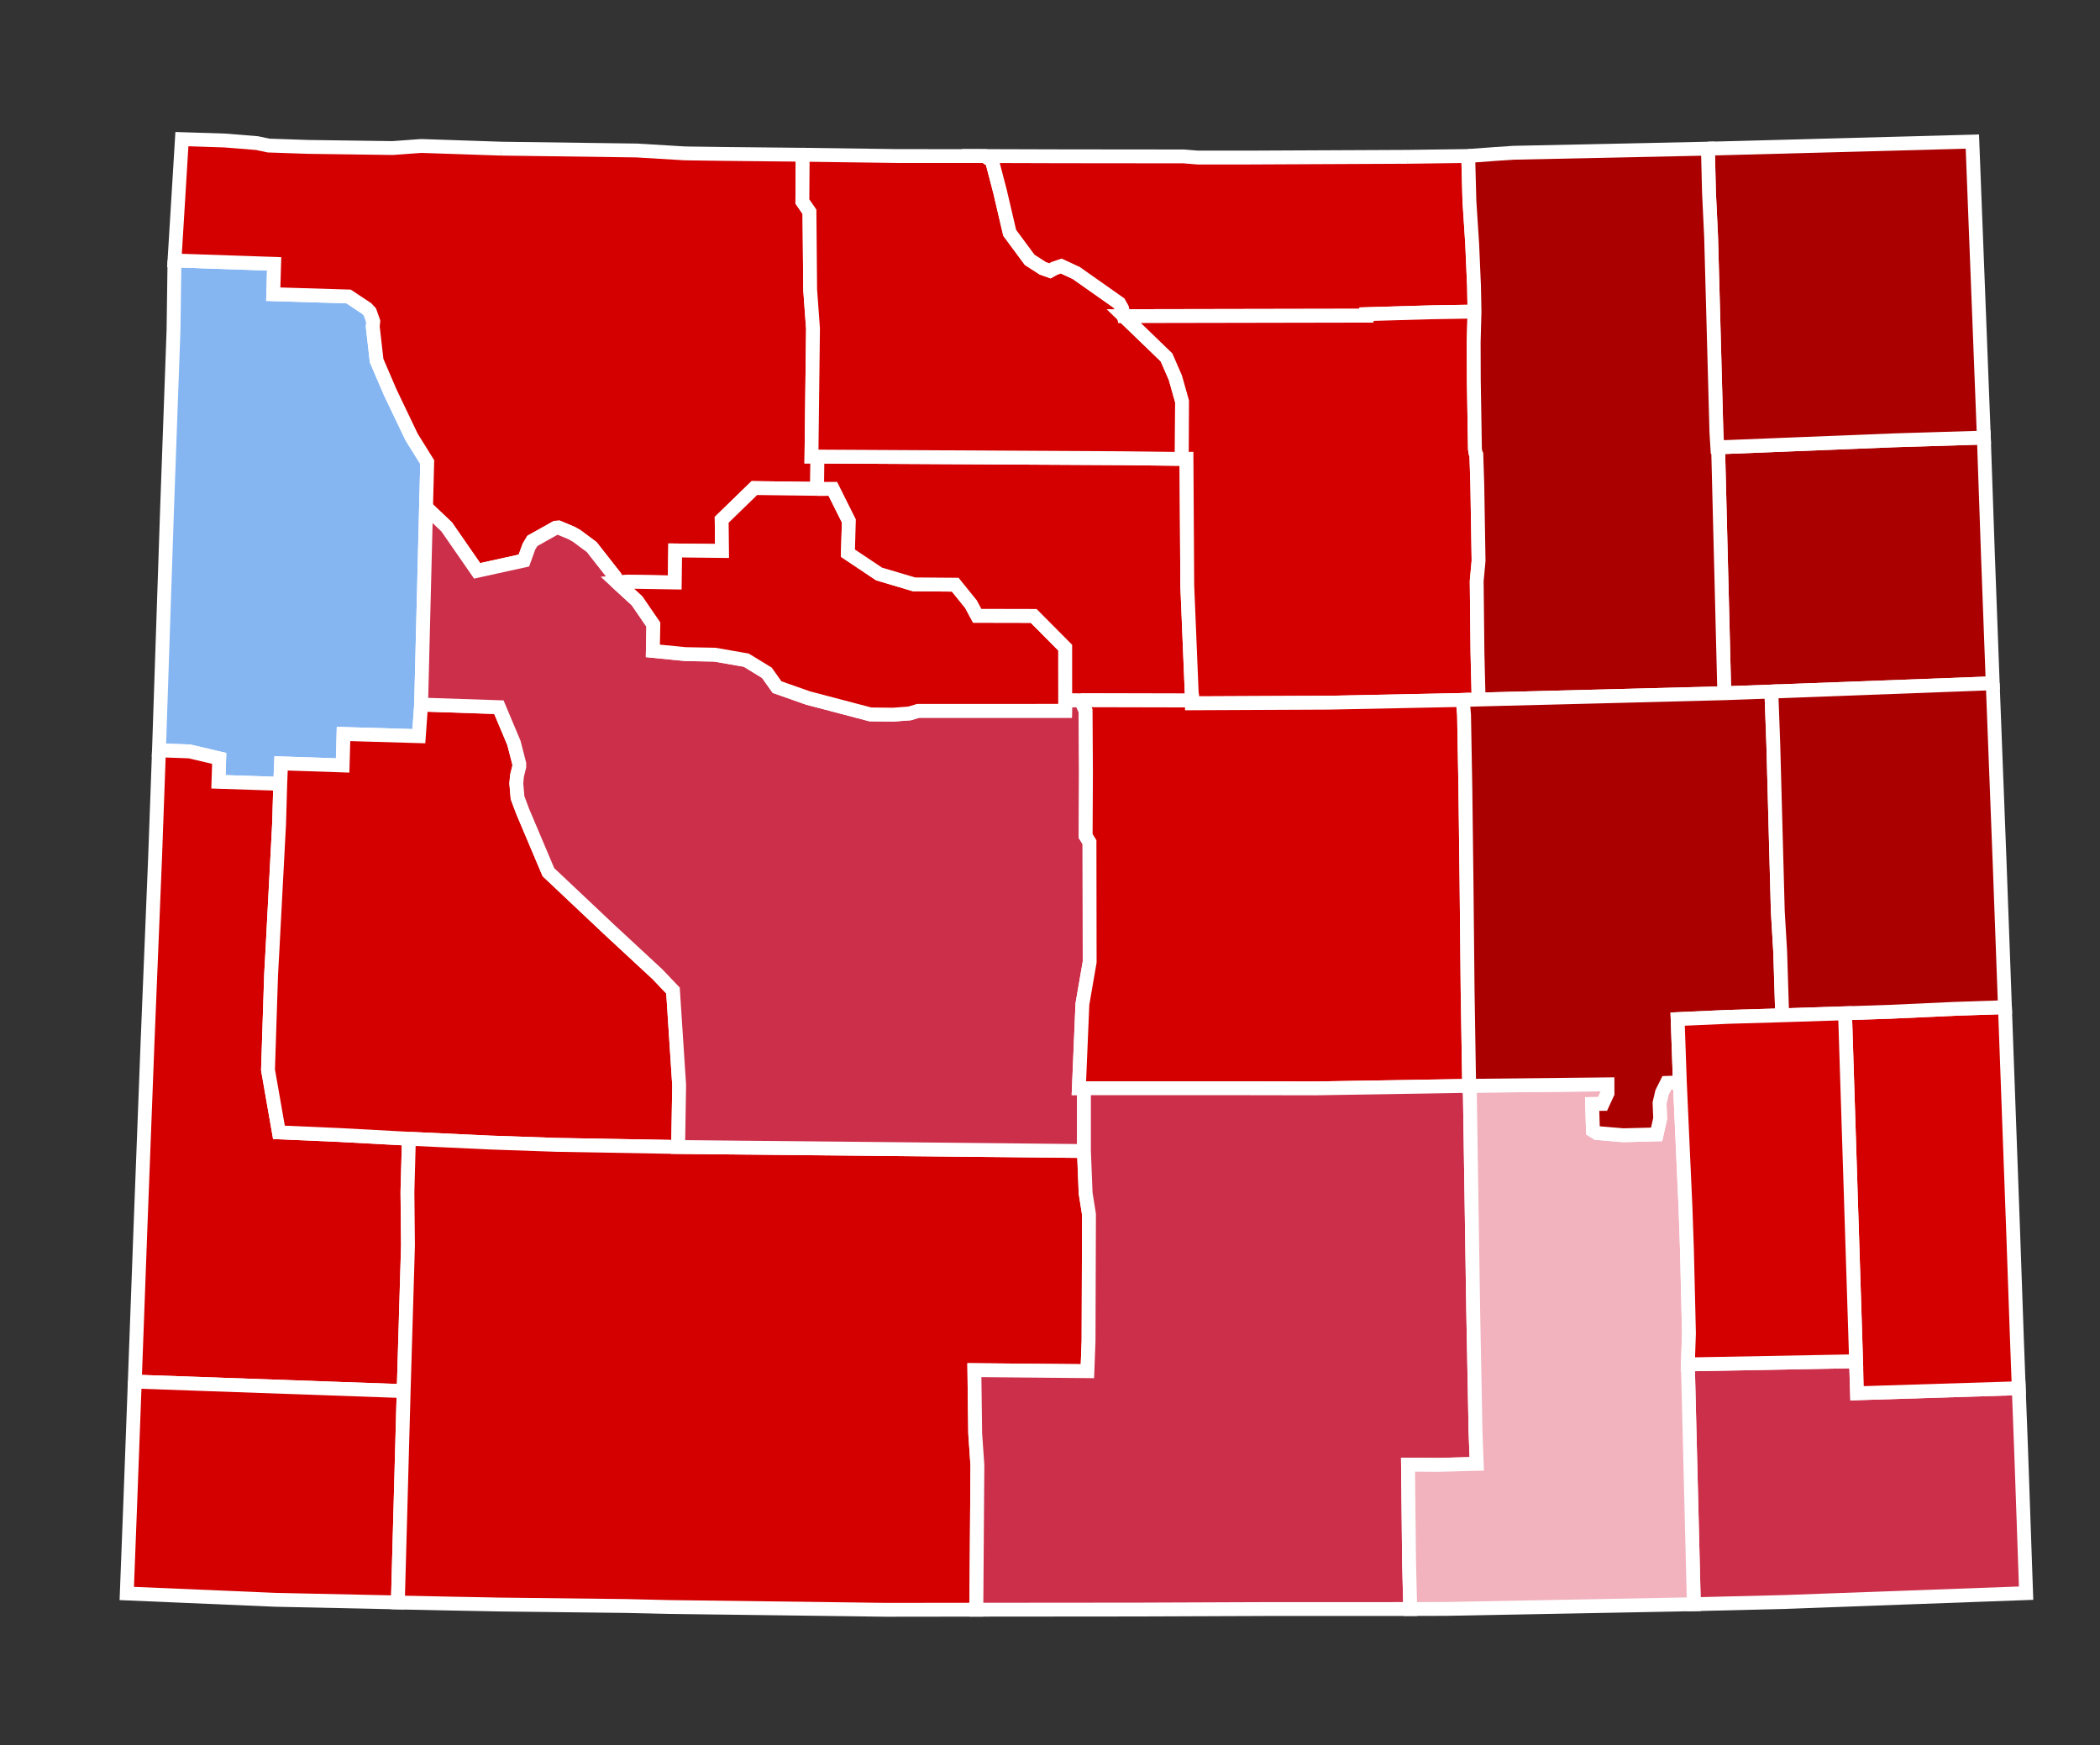
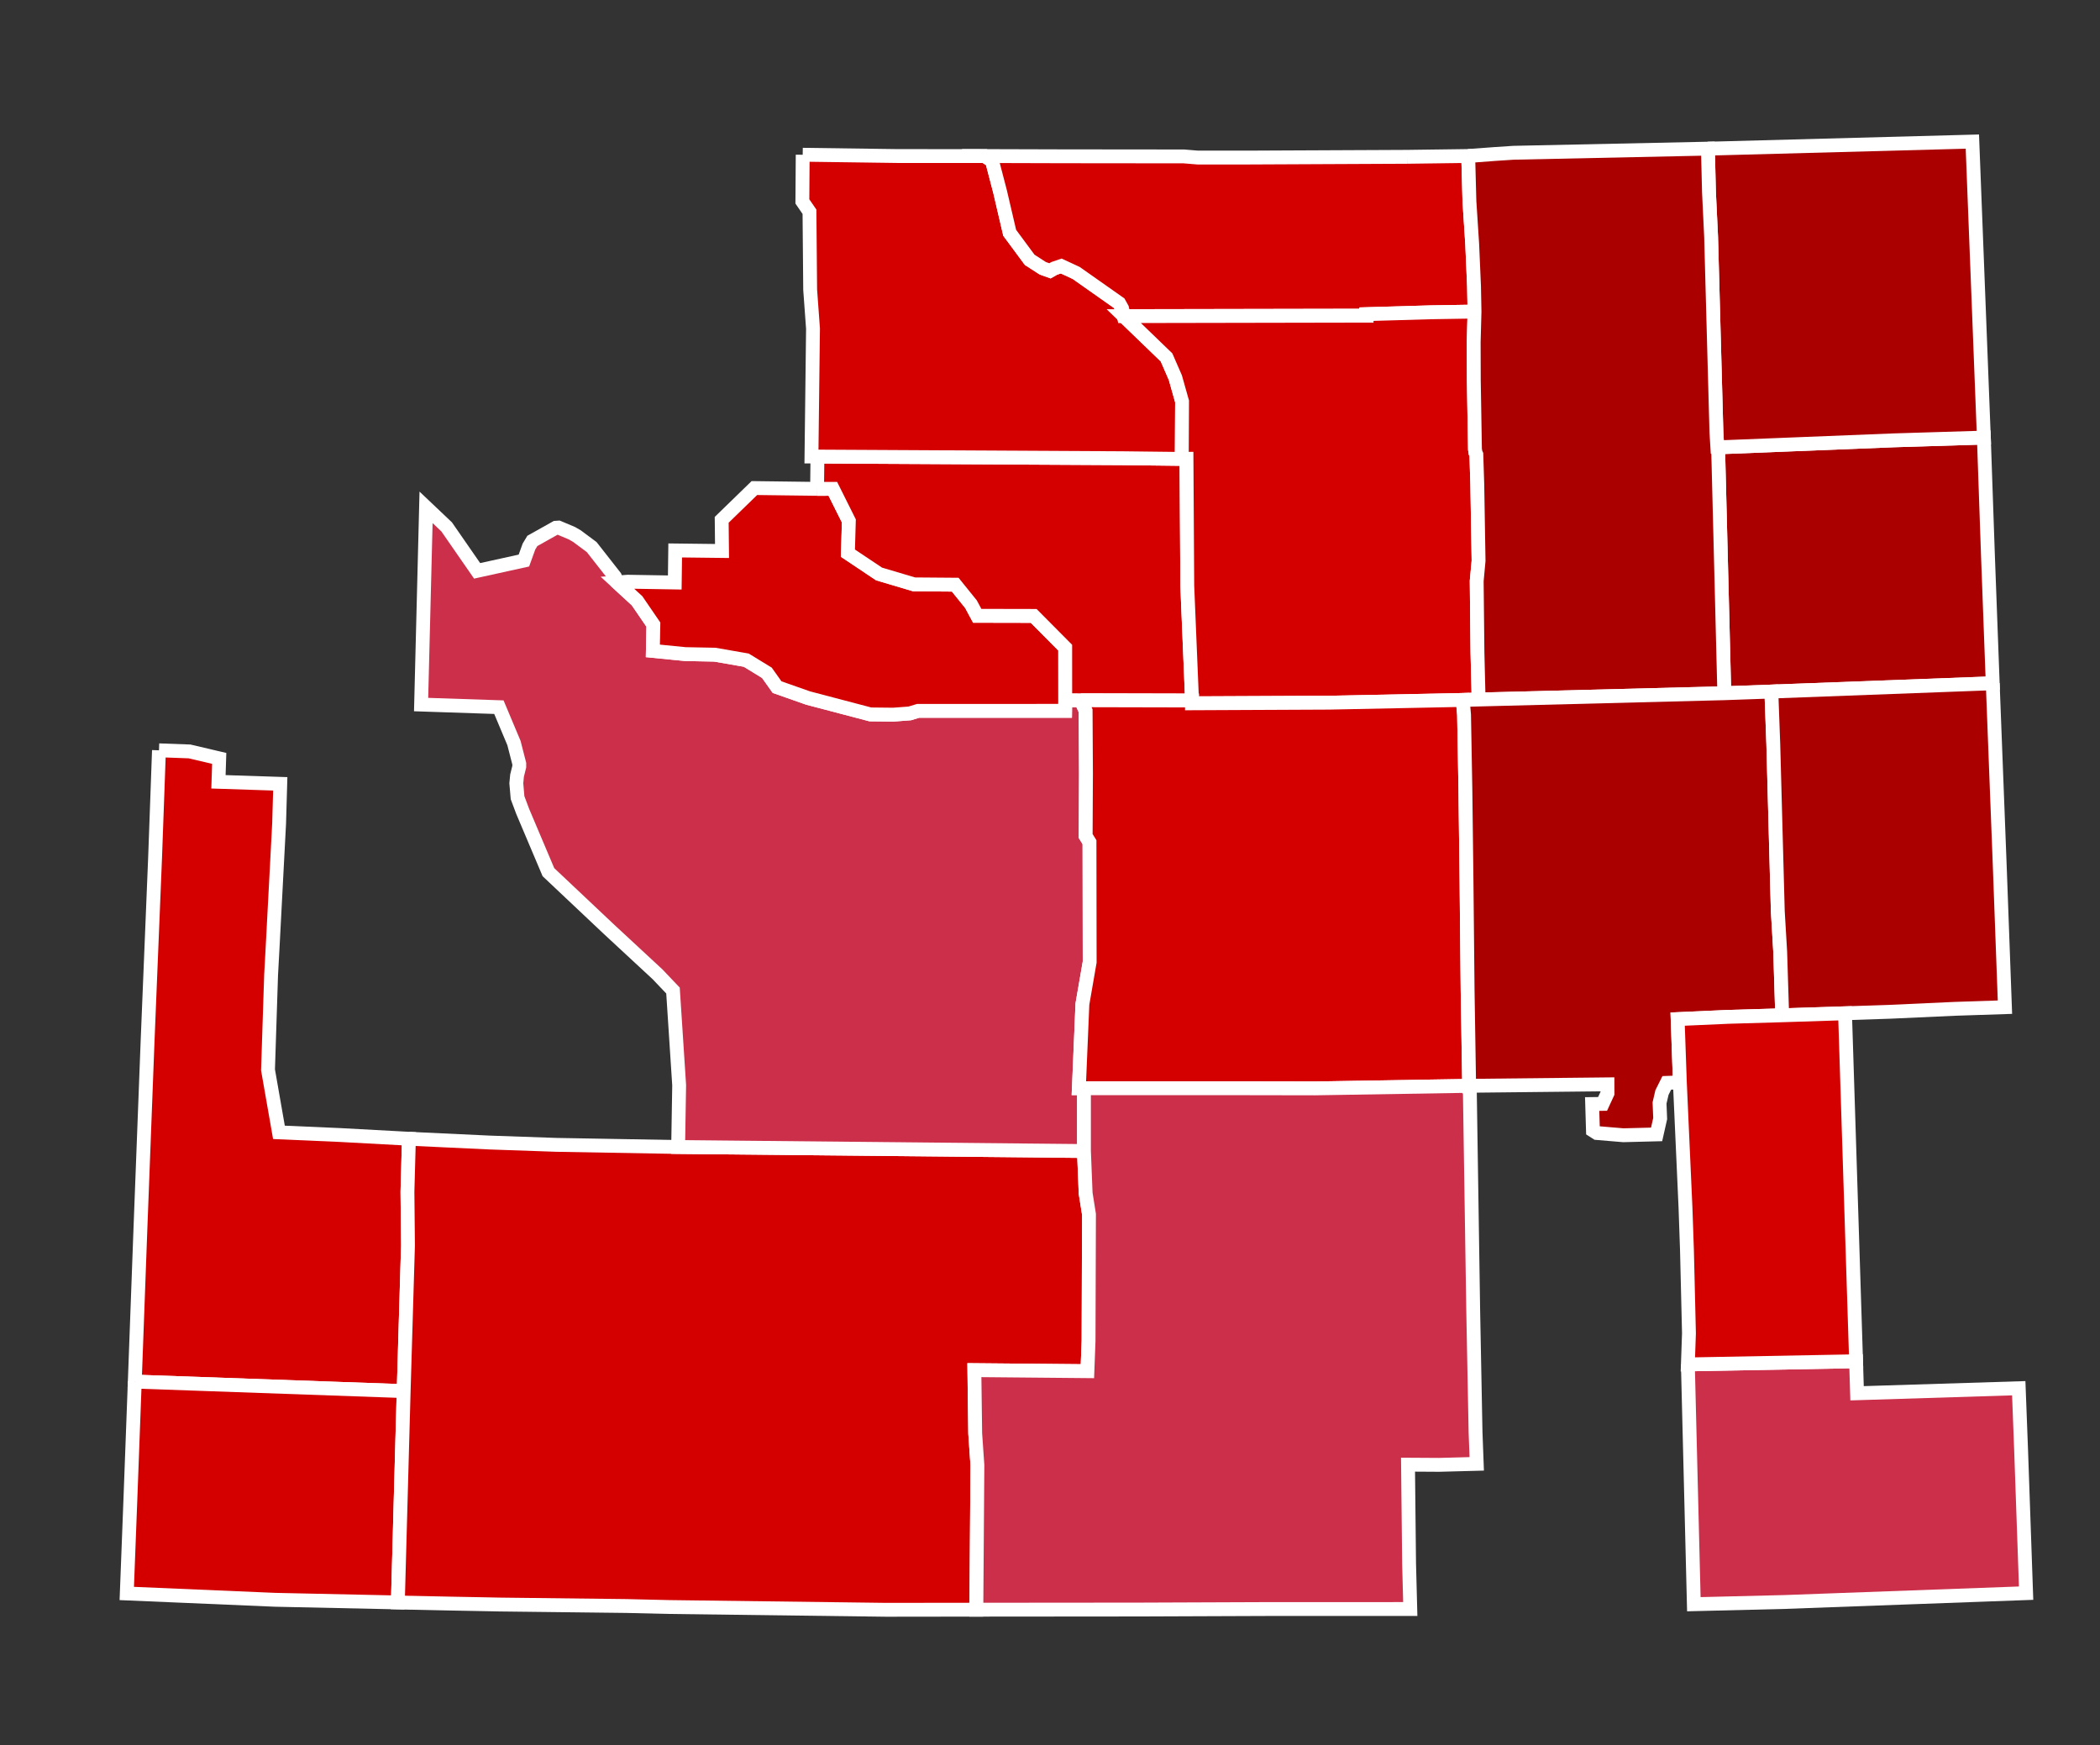
<svg xmlns="http://www.w3.org/2000/svg" xmlns:ns1="http://sodipodi.sourceforge.net/DTD/sodipodi-0.dtd" xmlns:ns2="http://www.inkscape.org/namespaces/inkscape" xmlns:xlink="http://www.w3.org/1999/xlink" width="220.673" height="183.379" id="svg7979" ns1:version="0.32" ns2:version="0.91 r13725" version="1.0" ns1:docname="Wyoming_Presidential_Election_Results_2016.svg" ns2:output_extension="org.inkscape.output.svg.inkscape">
  <rect width="100%" height="100%" fill="#333333" stroke="none" />
  <defs id="defs7981">
    <linearGradient ns2:collect="always" xlink:href="#linearGradient15484" id="linearGradient13446" x1="159.869" y1="28.237" x2="167.301" y2="28.237" gradientUnits="userSpaceOnUse" gradientTransform="matrix(1.441,0,0,1.441,204.37,253.763)" />
    <linearGradient ns2:collect="always" xlink:href="#linearGradient15484" id="linearGradient13456" x1="156.665" y1="66.893" x2="168.221" y2="66.893" gradientUnits="userSpaceOnUse" gradientTransform="matrix(1.441,0,0,1.441,204.37,253.763)" />
    <linearGradient ns2:collect="always" xlink:href="#linearGradient15484" id="linearGradient13448" x1="158.972" y1="38.004" x2="176.014" y2="38.004" gradientUnits="userSpaceOnUse" gradientTransform="matrix(1.441,0,0,1.441,204.37,253.763)" />
    <linearGradient id="linearGradient15484">
      <stop id="stop15486" offset="0" style="stop-color:#ffff00;stop-opacity:1;" />
      <stop id="stop15488" offset="1" style="stop-color:#008000;stop-opacity:1;" />
    </linearGradient>
    <linearGradient ns2:collect="always" xlink:href="#linearGradient15484" id="linearGradient13458" x1="187.755" y1="48.445" x2="204.512" y2="48.445" gradientUnits="userSpaceOnUse" gradientTransform="matrix(1.441,0,0,1.441,204.37,253.763)" />
    <linearGradient id="linearGradient13460">
      <stop style="stop-color:#ffff00;stop-opacity:1;" offset="0" id="stop13462" />
      <stop style="stop-color:#ff6600;stop-opacity:1;" offset="1" id="stop13464" />
    </linearGradient>
    <linearGradient ns2:collect="always" xlink:href="#linearGradient13460" id="linearGradient13466" x1="193.632" y1="35.912" x2="208.816" y2="35.912" gradientUnits="userSpaceOnUse" gradientTransform="matrix(1.441,0,0,1.441,204.37,253.763)" />
    <linearGradient id="linearGradient9227">
      <stop style="stop-color:#ff6600;stop-opacity:1;" offset="0" id="stop9229" />
      <stop style="stop-color:#000080;stop-opacity:1;" offset="1" id="stop9231" />
    </linearGradient>
    <linearGradient ns2:collect="always" xlink:href="#linearGradient9227" id="linearGradient13474" x1="202.687" y1="46.419" x2="213.449" y2="46.419" gradientUnits="userSpaceOnUse" gradientTransform="matrix(1.441,0,0,1.441,204.37,253.763)" />
    <ns2:perspective ns1:type="inkscape:persp3d" ns2:vp_x="0 : 526.18109 : 1" ns2:vp_y="0 : 1000 : 0" ns2:vp_z="744.09448 : 526.18109 : 1" ns2:persp3d-origin="372.04724 : 350.78739 : 1" id="perspective7987" />
  </defs>
  <ns1:namedview id="base" pagecolor="#ffffff" bordercolor="#666666" borderopacity="1.0" gridtolerance="10000" guidetolerance="10" objecttolerance="10" ns2:pageopacity="0.0" ns2:pageshadow="2" ns2:zoom="2.5426626" ns2:cx="47.903317" ns2:cy="90.113691" ns2:document-units="px" ns2:current-layer="layer1" showgrid="false" showguides="true" ns2:guide-bbox="true" ns2:window-width="1920" ns2:window-height="1017" ns2:window-x="-8" ns2:window-y="-8" ns2:window-maximized="1" />
  <g ns2:label="Layer 1" ns2:groupmode="layer" id="layer1" transform="translate(-288.418,-334.433)">
    <path style="font-size:12px;fill:#cc2f4a;fill-opacity:1;fill-rule:nonzero;stroke:#ffffff;stroke-width:1.456;stroke-miterlimit:4;stroke-dasharray:none" d="M 465.784,477.781 L 483.459,477.45 L 483.562,480.814 L 500.553,480.284 L 500.802,486.829 L 501.326,501.815 L 475.931,502.743 L 466.411,502.977 L 465.784,477.781" id="WY_Laramie" ns2:label="Laramie, WY" />
-     <path style="font-size:12px;fill:#d40000;fill-opacity:1;fill-rule:nonzero;stroke:#ffffff;stroke-width:1.456;stroke-miterlimit:4;stroke-dasharray:none" d="M 499.102,440.25 L 499.955,463.559 L 500.362,475.172 L 500.553,480.284 L 483.562,480.814 L 483.459,477.45 L 482.297,440.891 L 487.084,440.731 L 493.832,440.424 L 499.102,440.25" id="WY_Goshen" ns2:label="Goshen, WY" />
-     <path style="font-size:12px;fill:#86b6f2;fill-opacity:1;fill-rule:nonzero;stroke:#ffffff;stroke-width:1.456;stroke-miterlimit:4;stroke-dasharray:none" d="M 306.753,361.797 L 317.225,362.157 L 317.131,365.341 L 325.047,365.581 L 326.957,366.849 L 327.292,367.209 L 327.641,368.197 L 327.588,368.741 L 327.994,372.318 L 329.419,375.641 L 331.678,380.359 L 333.31,382.982 L 332.669,408.456 L 332.432,411.779 L 324.516,411.547 L 324.424,414.852 L 317.954,414.635 L 317.868,416.786 L 311.375,416.572 L 311.453,414.112 L 308.337,413.38 L 305.123,413.263 L 305.976,387.805 L 306.651,369.119 L 306.753,361.797" id="WY_Teton" ns2:label="Teton, WY" />
    <path style="font-size:12px;fill:#d40000;fill-opacity:1;fill-rule:nonzero;stroke:#ffffff;stroke-width:1.456;stroke-miterlimit:4;stroke-dasharray:none" d="M 305.123,413.263 L 308.337,413.38 L 311.453,414.112 L 311.375,416.572 L 317.868,416.786 L 317.748,420.95 L 317.052,434.192 L 316.907,436.835 L 316.581,446.836 L 317.73,453.402 L 324.136,453.681 L 331.388,454.073 L 331.234,459.643 L 331.29,465.288 L 330.836,480.588 L 302.581,479.589 L 303.177,463.452 L 303.923,443.905 L 304.714,424.557 L 305.123,413.263" id="WY_Lincoln" ns2:label="Lincoln, WY" />
    <path style="font-size:12px;fill:#d40000;fill-opacity:1;fill-rule:nonzero;stroke:#ffffff;stroke-width:1.456;stroke-miterlimit:4;stroke-dasharray:none" d="M 302.581,479.589 L 330.836,480.588 L 330.226,502.789 L 317.31,502.512 L 301.74,501.848 L 302.113,492.138 L 302.581,479.589" id="WY_Uinta" ns2:label="Uinta, WY" />
-     <path style="font-size:12px;fill:#d40000;fill-opacity:1;fill-rule:nonzero;stroke:#ffffff;stroke-width:1.456;stroke-miterlimit:4;stroke-dasharray:none" d="M 332.669,408.456 L 340.843,408.73 L 342.427,412.5 L 342.985,414.671 L 342.984,414.977 L 342.75,415.918 L 342.674,416.729 L 342.804,418.24 L 343.341,419.674 L 346.046,426.063 L 352.398,432.054 L 357.514,436.796 L 359.138,438.502 L 359.786,448.45 L 359.678,454.94 L 346.876,454.715 L 339.871,454.471 L 331.388,454.073 L 324.136,453.681 L 317.73,453.402 L 316.581,446.836 L 316.907,436.835 L 317.052,434.192 L 317.748,420.95 L 317.868,416.786 L 317.954,414.635 L 324.424,414.852 L 324.516,411.547 L 332.432,411.779 L 332.669,408.456" id="WY_Sublette" ns2:label="Sublette, WY" />
-     <path style="font-size:12px;fill:#d40000;fill-opacity:1;fill-rule:nonzero;stroke:#ffffff;stroke-width:1.456;stroke-miterlimit:4;stroke-dasharray:none" d="M 341.061,350.05 L 355.318,350.244 L 360.337,350.545 L 360.885,350.556 L 364.441,350.605 L 372.767,350.691 L 372.733,355.596 L 373.48,356.681 L 373.552,364.867 L 373.851,368.965 L 373.689,382.397 L 374.317,382.401 L 374.278,385.794 L 367.69,385.71 L 364.255,389.047 L 364.29,392.322 L 359.369,392.264 L 359.324,395.631 L 354.386,395.549 L 353.27,395.631 L 353.039,395.029 L 350.595,391.911 L 349.05,390.762 L 348.517,390.453 L 347.108,389.861 L 346.828,389.88 L 344.358,391.264 L 344.002,391.857 L 343.471,393.326 L 338.555,394.408 L 335.355,389.79 L 333.189,387.736 L 333.31,382.982 L 331.678,380.359 L 329.419,375.641 L 327.994,372.318 L 327.588,368.741 L 327.641,368.197 L 327.292,367.209 L 326.957,366.849 L 325.047,365.581 L 317.131,365.341 L 317.225,362.157 L 306.753,361.797 L 307.533,349.05 L 312.063,349.197 L 315.43,349.468 L 316.637,349.725 L 320.685,349.863 L 320.754,349.866 L 329.673,349.988 L 332.67,349.769 L 334.931,349.844 L 341.061,350.05" id="WY_Park" ns2:label="Park, WY" />
    <path style="font-size:12px;fill:#d40000;fill-opacity:1;fill-rule:nonzero;stroke:#ffffff;stroke-width:1.456;stroke-miterlimit:4;stroke-dasharray:none" d="M 331.388,454.073 L 339.871,454.471 L 346.876,454.715 L 359.678,454.94 L 402.323,455.363 L 402.5,459.8 L 402.852,462.017 L 402.807,475.307 L 402.687,478.494 L 390.808,478.385 L 390.895,485.039 L 391.125,488.37 L 391.016,503.551 L 381.537,503.563 L 358.727,503.271 L 354.225,503.165 L 340.847,503.009 L 339.729,502.985 L 335.73,502.91 L 331.611,502.822 L 331.582,502.826 L 330.226,502.789 L 330.836,480.588 L 331.29,465.288 L 331.234,459.643 L 331.388,454.073" id="WY_Sweetwater" ns2:label="Sweetwater, WY" />
    <path style="font-size:12px;fill:#cc2f4a;fill-opacity:1;fill-rule:nonzero;stroke:#ffffff;stroke-width:1.456;stroke-miterlimit:4;stroke-dasharray:none" d="M 400.355,408.002 L 402.001,408.004 L 402.498,409.108 L 402.535,415.691 L 402.503,422.267 L 402.905,422.914 L 402.924,435.507 L 402.16,439.924 L 401.788,448.764 L 402.323,448.767 L 402.323,455.363 L 359.678,454.94 L 359.786,448.45 L 359.138,438.502 L 357.514,436.796 L 352.398,432.054 L 346.046,426.063 L 343.341,419.674 L 342.804,418.24 L 342.674,416.729 L 342.75,415.918 L 342.984,414.977 L 342.985,414.671 L 342.427,412.5 L 340.843,408.73 L 332.669,408.456 L 333.189,387.736 L 335.355,389.79 L 338.555,394.408 L 343.471,393.326 L 344.002,391.857 L 344.358,391.264 L 346.828,389.88 L 347.108,389.861 L 348.517,390.453 L 349.05,390.762 L 350.595,391.911 L 353.039,395.029 L 353.27,395.631 L 355.366,397.556 L 357.075,400.054 L 357.022,402.816 L 360.426,403.154 L 363.538,403.215 L 366.837,403.791 L 369.007,405.119 L 370.075,406.623 L 373.331,407.768 L 379.874,409.489 L 382.287,409.516 L 384.015,409.386 L 384.891,409.119 L 400.342,409.115 L 400.355,408.002" id="WY_Fremont" ns2:label="Fremont, WY" />
    <path style="font-size:12px;fill:#d40000;fill-opacity:1;fill-rule:nonzero;stroke:#ffffff;stroke-width:1.456;stroke-miterlimit:4;stroke-dasharray:none" d="M 374.278,385.794 L 375.935,385.792 L 377.617,389.163 L 377.52,392.549 L 380.786,394.733 L 384.466,395.827 L 388.796,395.861 L 390.45,397.909 L 391.107,399.13 L 397.041,399.142 L 400.352,402.476 L 400.355,408.002 L 400.342,409.115 L 384.891,409.119 L 384.015,409.386 L 382.287,409.516 L 379.874,409.489 L 373.331,407.768 L 370.075,406.623 L 369.007,405.119 L 366.837,403.791 L 363.538,403.215 L 360.426,403.154 L 357.022,402.816 L 357.075,400.054 L 355.366,397.556 L 353.27,395.631 L 354.386,395.549 L 359.324,395.631 L 359.369,392.264 L 364.29,392.322 L 364.255,389.047 L 367.69,385.71 L 374.278,385.794" id="WY_Hot_Springs" ns2:label="Hot Springs, WY" />
    <path style="font-size:12px;fill:#d40000;fill-opacity:1;fill-rule:nonzero;stroke:#ffffff;stroke-width:1.456;stroke-miterlimit:4;stroke-dasharray:none" d="M 374.278,385.794 L 374.317,382.401 L 406.355,382.574 L 412.602,382.647 L 413.098,382.64 L 413.18,395.974 L 413.68,408.031 L 402.001,408.004 L 400.355,408.002 L 400.352,402.476 L 397.041,399.142 L 391.107,399.13 L 390.45,397.909 L 388.796,395.861 L 384.466,395.827 L 380.786,394.733 L 377.52,392.549 L 377.617,389.163 L 375.935,385.792 L 374.278,385.794" id="WY_Washakie" ns2:label="Washakie, WY" />
    <path style="font-size:12px;fill:#d40000;fill-opacity:1;fill-rule:nonzero;stroke:#ffffff;stroke-width:1.456;stroke-miterlimit:4;stroke-dasharray:none" d="M 372.767,350.691 L 382.786,350.828 L 391.904,350.83 L 392.486,351.214 L 392.685,351.415 L 393.508,354.567 L 394.518,358.89 L 396.616,361.727 L 397.995,362.617 L 398.75,362.887 L 399.203,362.63 L 399.936,362.381 L 401.511,363.113 L 406.02,366.286 L 406.328,366.837 L 406.506,367.647 L 411,371.983 L 411.927,374.11 L 412.632,376.608 L 412.602,382.647 L 406.355,382.574 L 374.317,382.401 L 373.689,382.397 L 373.851,368.965 L 373.552,364.867 L 373.48,356.681 L 372.733,355.596 L 372.767,350.691" id="WY_Big_Horn" ns2:label="Big Horn, WY" />
    <path style="font-size:12px;fill:#d40000;fill-opacity:1;fill-rule:nonzero;stroke:#ffffff;stroke-width:1.456;stroke-miterlimit:4;stroke-dasharray:none" d="M 436.274,350.909 L 442.702,350.823 L 442.828,355.574 L 443.121,360.088 L 443.313,364.523 L 443.364,367.169 L 438.768,367.244 L 432.004,367.44 L 432.008,367.599 L 406.506,367.647 L 406.328,366.837 L 406.02,366.286 L 401.511,363.113 L 399.936,362.381 L 399.203,362.63 L 398.75,362.887 L 397.995,362.617 L 396.616,361.727 L 394.518,358.89 L 393.508,354.567 L 392.685,351.415 L 392.486,351.214 L 391.904,350.83 L 400.059,350.854 L 412.823,350.867 L 414.27,350.986 L 419.439,350.987 L 436.274,350.909" id="WY_Sheridan" ns2:label="Sheridan, WY" />
    <path style="font-size:12px;fill:#d40000;fill-opacity:1;fill-rule:nonzero;stroke:#ffffff;stroke-width:1.456;stroke-miterlimit:4;stroke-dasharray:none" d="M 412.602,382.647 L 412.632,376.608 L 411.927,374.11 L 411,371.983 L 406.506,367.647 L 432.008,367.599 L 432.004,367.44 L 438.768,367.244 L 443.364,367.169 L 443.277,370.39 L 443.29,374.377 L 443.41,381.619 L 443.468,382.001 L 443.556,382.189 L 443.656,385.31 L 443.79,393.351 L 443.594,395.478 L 443.674,402.976 L 443.795,407.927 L 442.128,407.973 L 428.101,408.258 L 413.677,408.325 L 413.68,408.031 L 413.18,395.974 L 413.098,382.64 L 412.602,382.647" id="WY_Johnson" ns2:label="Johnson, WY" />
    <path style="font-size:12px;fill:#d40000;fill-opacity:1;fill-rule:nonzero;stroke:#ffffff;stroke-width:1.456;stroke-miterlimit:4;stroke-dasharray:none" d="M 402.001,408.004 L 413.68,408.031 L 413.677,408.325 L 428.101,408.258 L 442.128,407.973 L 442.264,409.533 L 442.404,417.306 L 442.524,427.093 L 442.639,438.496 L 442.8,448.517 L 426.602,448.782 L 418.178,448.767 L 402.323,448.767 L 401.788,448.764 L 402.16,439.924 L 402.924,435.507 L 402.905,422.914 L 402.503,422.267 L 402.535,415.691 L 402.498,409.108 L 402.001,408.004" id="WY_Natrona" ns2:label="Natrona, WY" />
    <path style="font-size:12px;fill:#cc2f4a;fill-opacity:1;fill-rule:nonzero;stroke:#ffffff;stroke-width:1.456;stroke-miterlimit:4;stroke-dasharray:none" d="M 402.323,448.767 L 418.178,448.767 L 426.602,448.782 L 442.8,448.517 L 442.864,448.51 L 443.228,472.225 L 443.472,484.91 L 443.597,488.23 L 439.631,488.335 L 436.376,488.315 L 436.489,498.729 L 436.613,503.481 L 421.31,503.485 L 408.165,503.536 L 391.016,503.551 L 391.125,488.37 L 390.895,485.039 L 390.808,478.385 L 402.687,478.494 L 402.807,475.307 L 402.852,462.017 L 402.5,459.8 L 402.323,455.363 L 402.323,448.767" id="WY_Carbon" ns2:label="Carbon, WY" />
-     <path style="font-size:12px;fill:#f2b3be;fill-opacity:1;fill-rule:nonzero;stroke:#ffffff;stroke-width:1.456;stroke-miterlimit:4;stroke-dasharray:none" d="M 442.864,448.51 L 457.335,448.357 L 457.338,449.292 L 456.821,450.412 L 455.726,450.427 L 455.809,453.211 L 456.215,453.471 L 459.001,453.705 L 462.498,453.616 L 462.873,451.952 L 462.807,450.314 L 463.063,449.214 L 463.569,448.202 L 464.942,448.154 L 465.531,461.254 L 465.687,465.744 L 465.898,474.512 L 465.784,477.781 L 466.411,502.977 L 440.334,503.471 L 436.613,503.481 L 436.489,498.729 L 436.376,488.315 L 439.631,488.335 L 443.597,488.23 L 443.472,484.91 L 443.228,472.225 L 442.864,448.51" id="WY_Albany" ns2:label="Albany, WY" />
    <path style="font-size:12px;fill:#aa0000;fill-opacity:1;fill-rule:nonzero;stroke:#ffffff;stroke-width:1.456;stroke-miterlimit:4;stroke-dasharray:none" d="M 468.96,381.432 L 487.456,380.695 L 496.886,380.407 L 496.937,381.897 L 497.318,392.855 L 497.817,406.221 L 474.557,407.092 L 469.611,407.266 L 468.96,381.432" id="WY_Weston" ns2:label="Weston, WY" />
    <path style="font-size:12px;fill:#aa0000;fill-opacity:1;fill-rule:nonzero;stroke:#ffffff;stroke-width:1.456;stroke-miterlimit:4;stroke-dasharray:none" d="M 467.89,350.05 L 469.264,350.017 L 495.678,349.309 L 496.886,380.407 L 487.456,380.695 L 468.96,381.432 L 468.879,381.427 L 468.784,379.885 L 468.225,359.311 L 468,354.602 L 467.89,350.05" id="WY_Crook" ns2:label="Crook, WY" />
    <path style="font-size:12px;fill:#aa0000;fill-opacity:1;fill-rule:nonzero;stroke:#ffffff;stroke-width:1.456;stroke-miterlimit:4;stroke-dasharray:none" d="M 442.702,350.823 L 445.558,350.609 L 447.47,350.483 L 467.89,350.05 L 468,354.602 L 468.225,359.311 L 468.784,379.885 L 468.879,381.427 L 468.96,381.432 L 469.611,407.266 L 443.795,407.927 L 443.674,402.976 L 443.594,395.478 L 443.79,393.351 L 443.656,385.31 L 443.556,382.189 L 443.468,382.001 L 443.41,381.619 L 443.29,374.377 L 443.277,370.39 L 443.364,367.169 L 443.313,364.523 L 443.121,360.088 L 442.828,355.574 L 442.702,350.823" id="WY_Campbell" ns2:label="Campbell, WY" />
    <path style="font-size:12px;fill:#aa0000;fill-opacity:1;fill-rule:nonzero;stroke:#ffffff;stroke-width:1.456;stroke-miterlimit:4;stroke-dasharray:none" d="M 443.795,407.927 L 469.611,407.266 L 474.557,407.092 L 474.76,412.621 L 475.234,430.182 L 475.486,434.449 L 475.695,441.103 L 470.049,441.266 L 464.71,441.503 L 464.942,448.154 L 463.569,448.202 L 463.063,449.214 L 462.807,450.314 L 462.873,451.952 L 462.498,453.616 L 459.001,453.705 L 456.215,453.471 L 455.809,453.211 L 455.726,450.427 L 456.821,450.412 L 457.338,449.292 L 457.335,448.357 L 442.864,448.51 L 442.8,448.517 L 442.639,438.496 L 442.524,427.093 L 442.404,417.306 L 442.264,409.533 L 442.128,407.973 L 443.795,407.927" id="WY_Converse" ns2:label="Converse, WY" />
    <path style="font-size:12px;fill:#aa0000;fill-opacity:1;fill-rule:nonzero;stroke:#ffffff;stroke-width:1.456;stroke-miterlimit:4;stroke-dasharray:none" d="M 497.817,406.221 L 498.556,425.392 L 499.102,440.25 L 493.832,440.424 L 487.084,440.731 L 482.297,440.891 L 475.695,441.103 L 475.486,434.449 L 475.234,430.182 L 474.76,412.621 L 474.557,407.092 L 497.817,406.221" id="WY_Niobrara" ns2:label="Niobrara, WY" />
    <path style="font-size:12px;fill:#d40000;fill-opacity:1;fill-rule:nonzero;stroke:#ffffff;stroke-width:1.456;stroke-miterlimit:4;stroke-dasharray:none" d="M 475.695,441.103 L 482.297,440.891 L 483.459,477.45 L 465.784,477.781 L 465.898,474.512 L 465.687,465.744 L 465.531,461.254 L 464.942,448.154 L 464.71,441.503 L 470.049,441.266 L 475.695,441.103" id="WY_Platte" ns2:label="Platte, WY" />
  </g>
</svg>